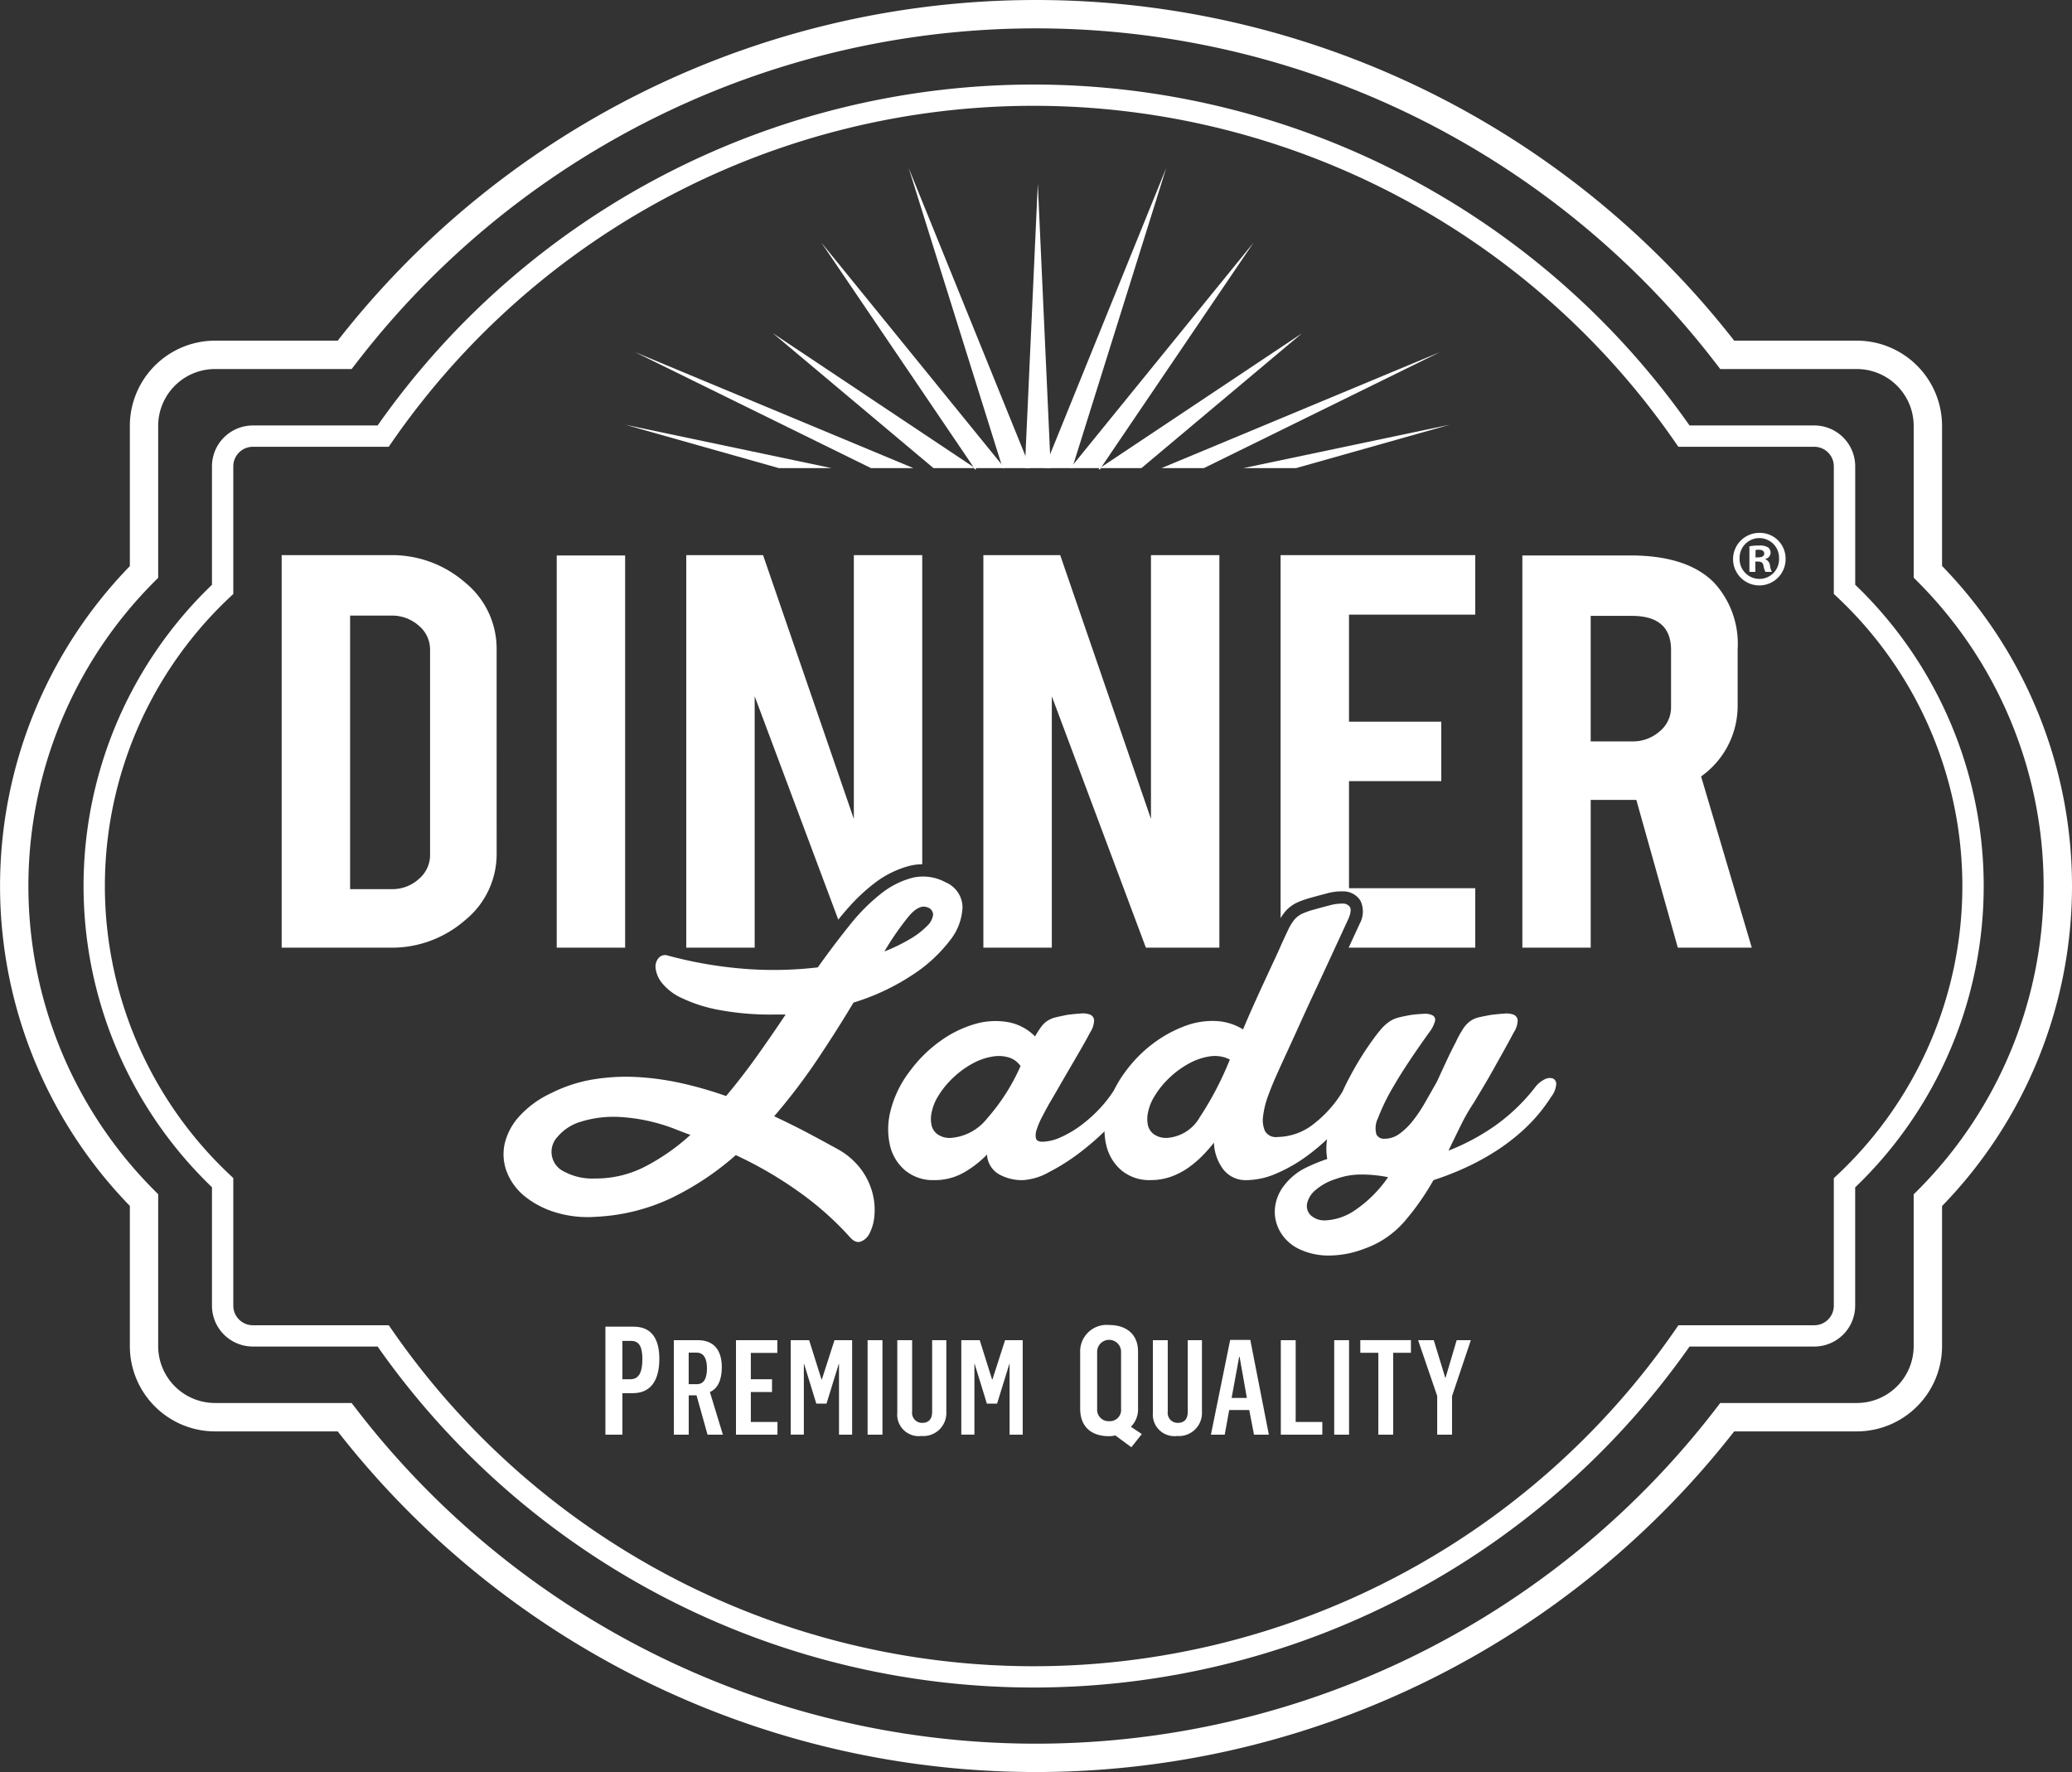
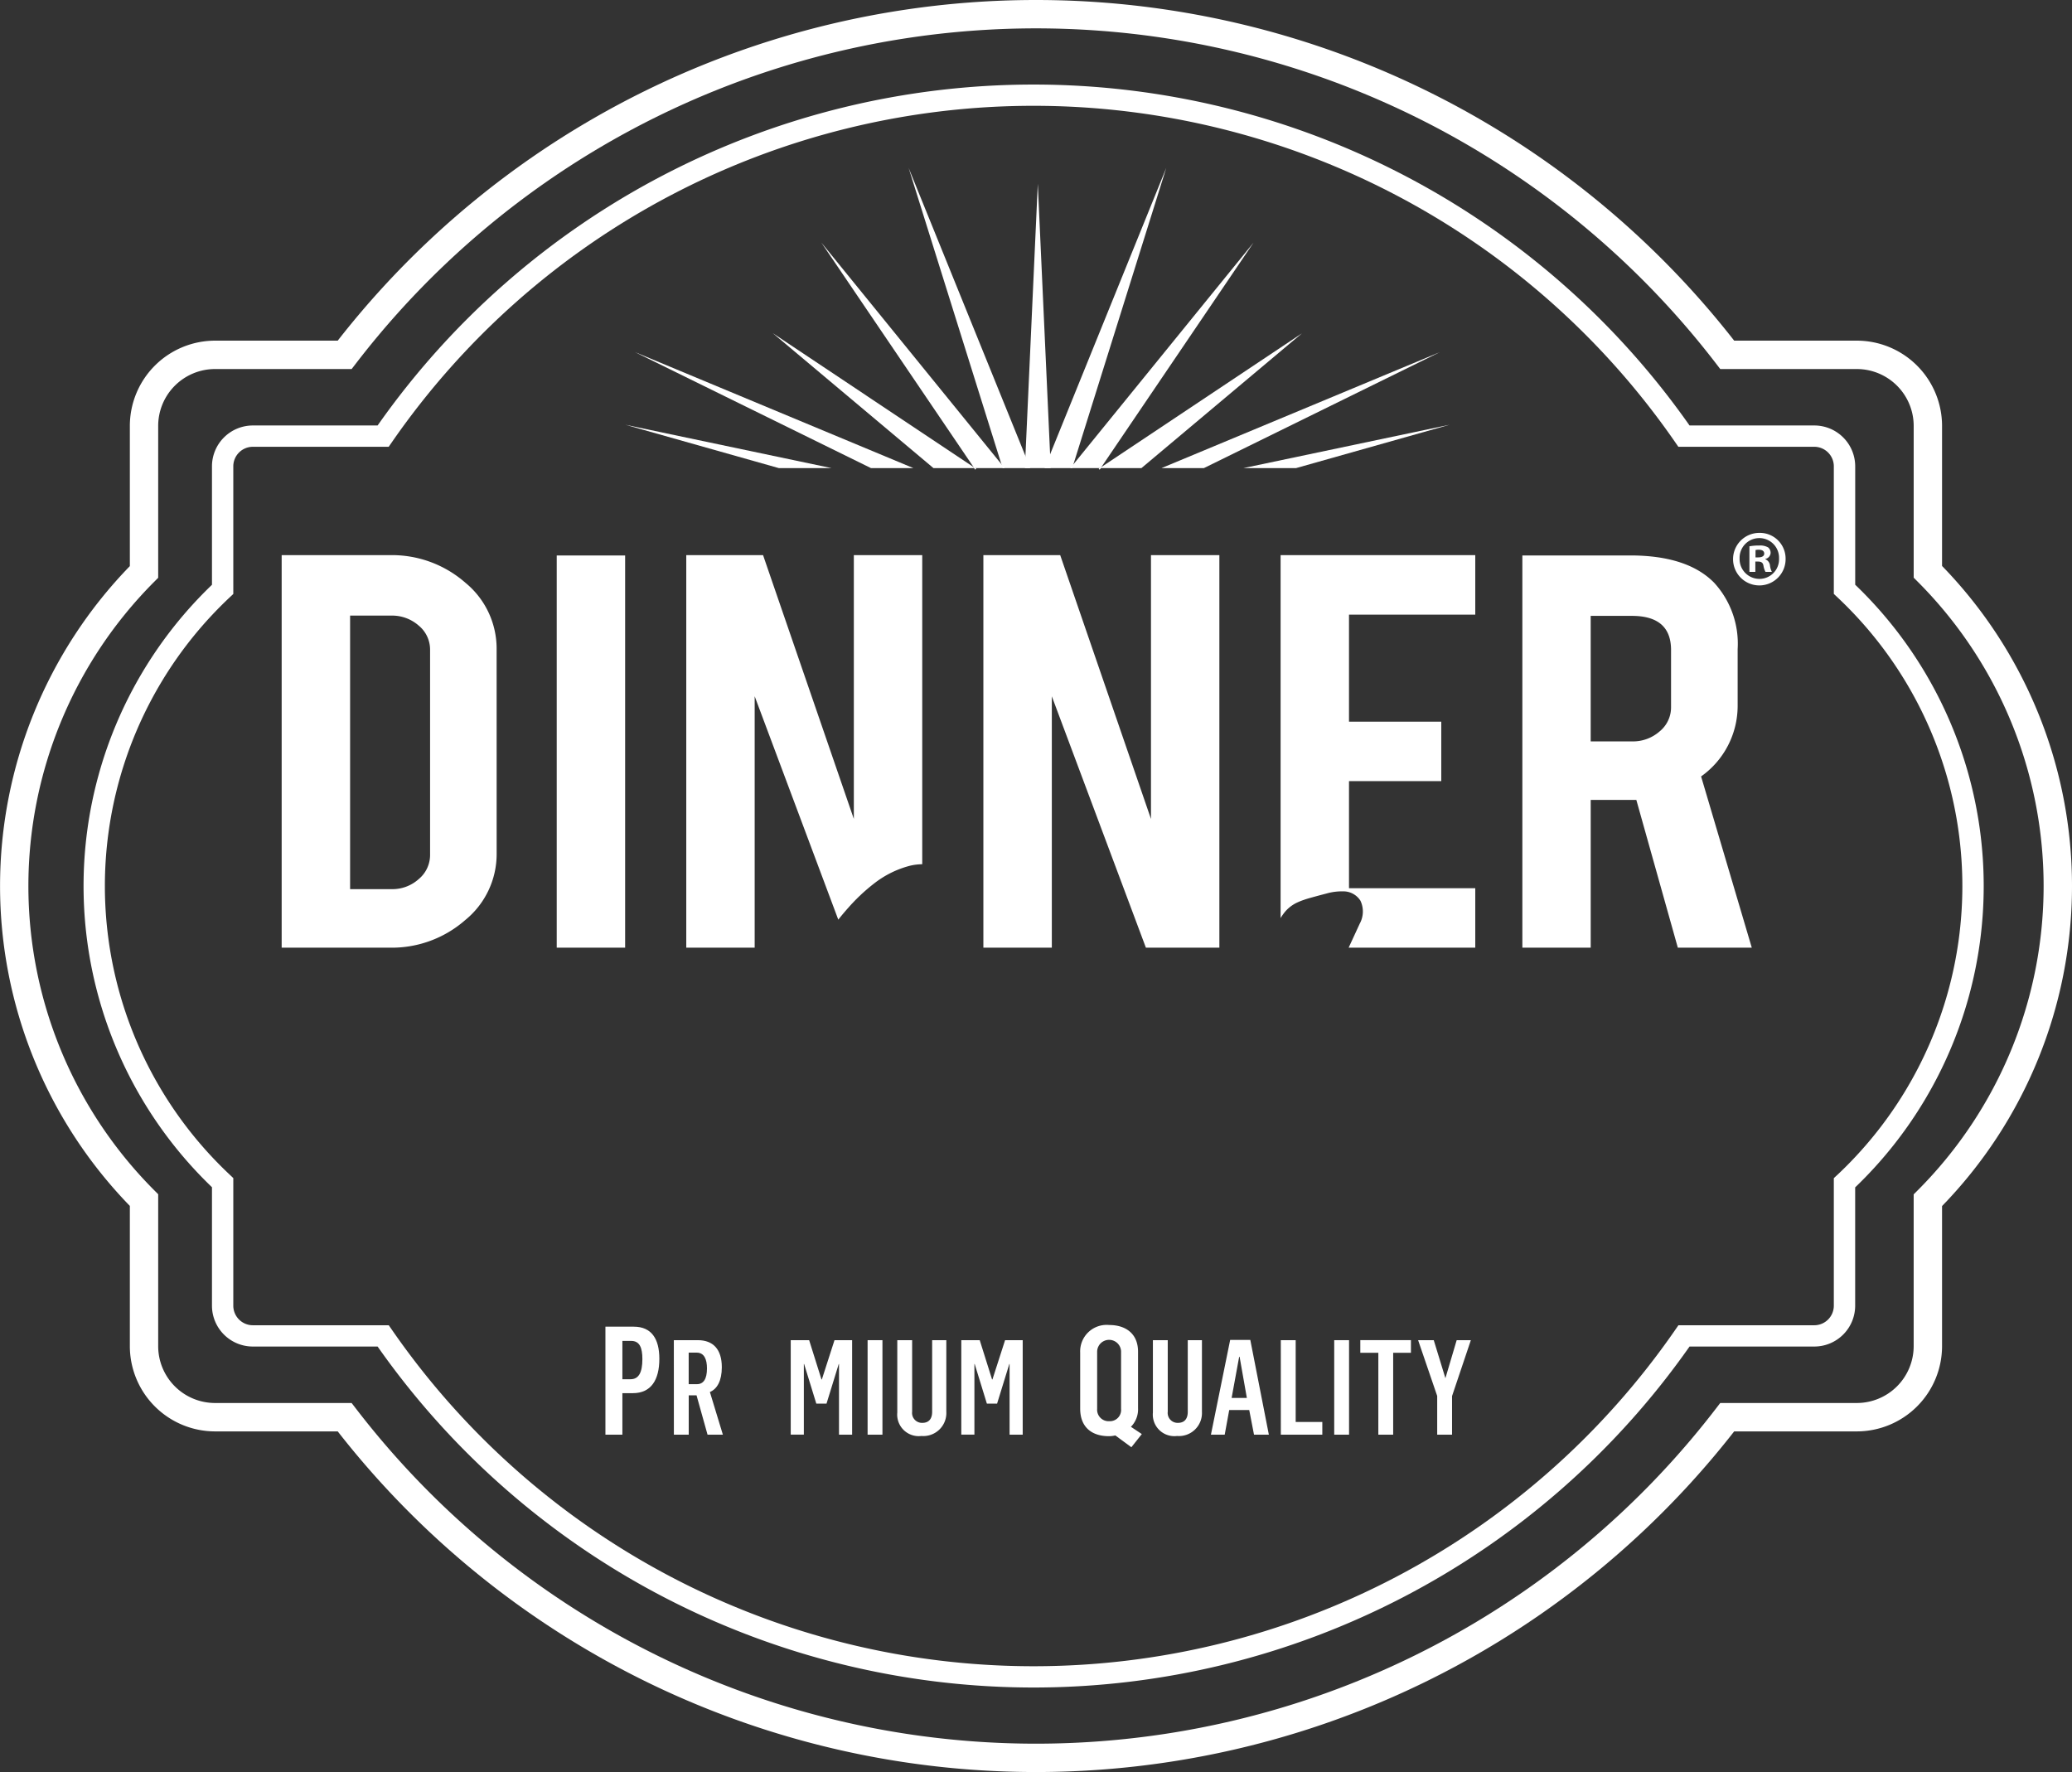
<svg xmlns="http://www.w3.org/2000/svg" width="229.733" height="196.47" viewBox="0 0 229.733 196.47">
  <rect x="0" y="0" width="229.733" height="196.47" fill="#333333" stroke="none" />
  <g transform="translate(-10229 5069.779)">
-     <path d="M673.814,553.389a1.176,1.176,0,0,0-.928.122,2.982,2.982,0,0,0-1.049.9,21.056,21.056,0,0,1-4.521,4.3,24.8,24.8,0,0,1-5.057,2.688q.684-1.419,1.344-2.76a22.028,22.028,0,0,1,1.439-2.518c.3-.488.638-1.056,1.029-1.711s.78-1.326,1.171-2.027.783-1.4,1.173-2.1.749-1.36,1.075-1.98a2.574,2.574,0,0,0,.441-1.342.729.729,0,0,0-.441-.636,2.332,2.332,0,0,0-1.075-.121c-.456.031-.946.079-1.465.146-.556.1-1,.187-1.345.27a2.61,2.61,0,0,0-.928.413,3.183,3.183,0,0,0-.782.832,11.674,11.674,0,0,0-.807,1.465c-.357.684-.7,1.378-1.027,2.078s-.681,1.472-1.072,2.322q-.685,1.217-1.346,2.369a15.649,15.649,0,0,1-1.367,2.027,7.438,7.438,0,0,1-1.466,1.416,2.834,2.834,0,0,1-1.684.537.9.9,0,0,1-.856-.49,2.491,2.491,0,0,1,.168-1.78,22.945,22.945,0,0,1,1.76-3.594q1.322-2.293,3.912-5.912a3.589,3.589,0,0,0,.658-1.27.556.556,0,0,0-.268-.634,1.836,1.836,0,0,0-.98-.173c-.422.018-.895.056-1.416.123-.553.1-1.018.193-1.391.292a3.259,3.259,0,0,0-1.025.465,4.82,4.82,0,0,0-.93.856q-.462.536-1.05,1.367a34.2,34.2,0,0,0-2.515,4.127q-.361.681-.679,1.391a13.113,13.113,0,0,1-3.109,3.52,6.6,6.6,0,0,1-4.1,1.515,1.385,1.385,0,0,1-1.391-.659,3.075,3.075,0,0,1-.2-1.71,9.909,9.909,0,0,1,.586-2.3q.462-1.244,1-2.418c.229-.521.565-1.252,1-2.2s.91-1.978,1.416-3.1,1.041-2.293,1.614-3.516,1.106-2.378,1.612-3.471.953-2.062,1.342-2.907.686-1.481.881-1.906c.26-.62.317-1.049.171-1.3a.912.912,0,0,0-.807-.389,5.2,5.2,0,0,0-1.44.193c-.571.151-1.149.3-1.733.469a8.02,8.02,0,0,0-1.371.486,2.591,2.591,0,0,0-.83.658,5.432,5.432,0,0,0-.658,1.077q-.317.661-.807,1.736c-.193.457-.463,1.048-.807,1.782s-.708,1.522-1.1,2.369-.791,1.727-1.2,2.639-.774,1.76-1.1,2.54a6.232,6.232,0,0,0-2.981-.928,8.583,8.583,0,0,0-3.421.537,14.085,14.085,0,0,0-3.5,1.9,15.033,15.033,0,0,0-3.149,3.178,13.711,13.711,0,0,0-1.263,2.062l0,0a13.693,13.693,0,0,1-1.544,1.991,15.629,15.629,0,0,1-2.127,1.906,11.554,11.554,0,0,1-2.248,1.319,5.109,5.109,0,0,1-2,.488c-.425,0-.668-.13-.733-.388a1.866,1.866,0,0,1,.1-1,8.974,8.974,0,0,1,.585-1.369q.392-.756.832-1.54c.291-.488.627-1.059,1-1.711s.765-1.326,1.173-2.027l1.221-2.1c.409-.7.774-1.36,1.1-1.98a2.585,2.585,0,0,0,.44-1.342.719.719,0,0,0-.44-.636,2.309,2.309,0,0,0-1.075-.121c-.454.031-.944.079-1.466.146-.488.1-.906.187-1.245.27a3.018,3.018,0,0,0-.905.364,2.691,2.691,0,0,0-.706.658,10.474,10.474,0,0,0-.71,1.1,5.6,5.6,0,0,0-3.028-1.589,8.059,8.059,0,0,0-3.664.223,12.534,12.534,0,0,0-3.813,1.879,15.023,15.023,0,0,0-3.421,3.4,11.851,11.851,0,0,0-2.1,4.35,8.125,8.125,0,0,0-.049,3.862,5.133,5.133,0,0,0,1.708,2.758,4.814,4.814,0,0,0,3.176,1.049,6.477,6.477,0,0,0,3.322-.854,11.544,11.544,0,0,0,2.542-1.978,2.669,2.669,0,0,0,1.27,2.149,5.16,5.16,0,0,0,2.735.683,6.7,6.7,0,0,0,2.859-.879,22.561,22.561,0,0,0,3.493-2.223,29.283,29.283,0,0,0,2.673-2.306,7.042,7.042,0,0,0,.211,1.6,5.154,5.154,0,0,0,1.708,2.758,4.821,4.821,0,0,0,3.178,1.049,6.722,6.722,0,0,0,2.3-.389,8.04,8.04,0,0,0,1.953-1.028,11.6,11.6,0,0,0,1.562-1.342,17.343,17.343,0,0,0,1.221-1.394,5.16,5.16,0,0,0,1.03,2.956,3.13,3.13,0,0,0,2.639,1.2,8.451,8.451,0,0,0,3.3-.757,16.844,16.844,0,0,0,3.516-2.05,22.862,22.862,0,0,0,2.061-1.733,6.686,6.686,0,0,0,.016,2.194,19.852,19.852,0,0,0-2.491,1.028,6.9,6.9,0,0,0-2.468,2.151,4.829,4.829,0,0,0-.856,2.493,4.418,4.418,0,0,0,.611,2.417,4.777,4.777,0,0,0,1.955,1.834,7.526,7.526,0,0,0,3.127.78,10.943,10.943,0,0,0,4.177-.731,10.492,10.492,0,0,0,4.52-3.057,28.551,28.551,0,0,0,3.2-4.568,32.3,32.3,0,0,0,3.619-1.416,27.217,27.217,0,0,0,3.493-1.931,22.325,22.325,0,0,0,3.2-2.541,18.058,18.058,0,0,0,2.738-3.347,2.6,2.6,0,0,0,.562-1.392.668.668,0,0,0-.392-.661M611.1,557.836a5.664,5.664,0,0,1-4.055,2.151,2.364,2.364,0,0,1-1.419-.391,1.707,1.707,0,0,1-.683-1.028,3.384,3.384,0,0,1,.025-1.466,5.384,5.384,0,0,1,.658-1.661,9.883,9.883,0,0,1,1.76-2.174,10.218,10.218,0,0,1,2.127-1.54,6.869,6.869,0,0,1,2.171-.757,3.873,3.873,0,0,1,1.906.121,2.441,2.441,0,0,1,1.222.928,22.4,22.4,0,0,1-3.713,5.815m23.6-.171a4.517,4.517,0,0,1-3.664,2.322,2.352,2.352,0,0,1-1.416-.391,1.711,1.711,0,0,1-.686-1.028,3.458,3.458,0,0,1,.025-1.466,5.407,5.407,0,0,1,.661-1.661,9.805,9.805,0,0,1,1.758-2.174,10.154,10.154,0,0,1,2.127-1.54,6.889,6.889,0,0,1,2.149-.757,3.787,3.787,0,0,1,1.881.121l.488.2a35.743,35.743,0,0,1-3.322,6.377m17.126,10.383a6.312,6.312,0,0,1-3.152,1.077,2.259,2.259,0,0,1-1.661-.539,1.447,1.447,0,0,1-.441-1.27,2.672,2.672,0,0,1,.879-1.491,6.311,6.311,0,0,1,2.344-1.294,8.039,8.039,0,0,1,2.812-.488,15.014,15.014,0,0,1,2.956.295,13.963,13.963,0,0,1-3.738,3.711" transform="translate(9727.34 -5503.6)" fill="#fff" />
    <path d="M648.706,427.1V411.57a9.457,9.457,0,0,0-9.448-9.448h-13.6a98.225,98.225,0,0,0-154.832,0h-13.6a9.459,9.459,0,0,0-9.448,9.448v15.549a50.906,50.906,0,0,0,0,70.939v15.551a9.46,9.46,0,0,0,9.448,9.448h13.6a98.228,98.228,0,0,0,154.832,0h13.6a9.459,9.459,0,0,0,9.448-9.448V498.071a50.9,50.9,0,0,0,0-70.968m-3.147,69.673v16.832a6.308,6.308,0,0,1-6.3,6.3H624.112l-.472.614a95.079,95.079,0,0,1-150.8,0l-.474-.614H457.22a6.305,6.305,0,0,1-6.3-6.3V496.762l-.459-.461a47.754,47.754,0,0,1,0-67.425l.459-.461V411.57a6.306,6.306,0,0,1,6.3-6.3h15.149l.474-.614a95.079,95.079,0,0,1,150.8,0l.472.614h15.146a6.308,6.308,0,0,1,6.3,6.3V428.4l.458.461a47.752,47.752,0,0,1,0,67.455Z" transform="translate(9795.619 -5434.132)" fill="#fff" />
    <path d="M645.5,435.677V422.556a4.535,4.535,0,0,0-4.529-4.53H627.131a88.869,88.869,0,0,0-145.46,0H467.835a4.535,4.535,0,0,0-4.529,4.53V435.69a46.287,46.287,0,0,0,0,66.793v13.137a4.533,4.533,0,0,0,4.529,4.527h13.836a88.862,88.862,0,0,0,145.46,0h13.836a4.533,4.533,0,0,0,4.529-4.527V502.5a46.288,46.288,0,0,0,0-66.821M643.5,501.131l-.371.348v14.141a2.17,2.17,0,0,1-2.167,2.167H625.9l-.352.508a86.5,86.5,0,0,1-142.287,0l-.353-.508h-15.07a2.17,2.17,0,0,1-2.167-2.167V501.468l-.371-.351a43.924,43.924,0,0,1,0-64.06l.371-.349V422.556a2.168,2.168,0,0,1,2.167-2.167H482.9l.353-.508a86.5,86.5,0,0,1,142.287,0l.352.508h15.07a2.168,2.168,0,0,1,2.167,2.167V436.7l.371.35a43.924,43.924,0,0,1,0,64.085" transform="translate(9789.196 -5440.631)" fill="#fff" />
    <path d="M764.587,467.233a2.913,2.913,0,1,1-2.9-2.834,2.849,2.849,0,0,1,2.9,2.834m-5.1,0A2.2,2.2,0,0,0,761.7,469.5a2.17,2.17,0,0,0,2.16-2.246,2.188,2.188,0,1,0-4.373-.018m1.746,1.486h-.657v-2.834a5.655,5.655,0,0,1,1.088-.087,1.762,1.762,0,0,1,.984.208.785.785,0,0,1,.278.621.726.726,0,0,1-.587.657v.034a.84.84,0,0,1,.517.691,2.111,2.111,0,0,0,.208.709h-.709a2.348,2.348,0,0,1-.224-.692c-.053-.311-.226-.449-.589-.449h-.31Zm.017-1.607h.31c.364,0,.657-.12.657-.416,0-.259-.189-.432-.6-.432a1.442,1.442,0,0,0-.362.037Z" transform="translate(9662.391 -5475.096)" fill="#fff" />
    <path d="M628.662,430.384H625.8l.061-1.355,1.371-30.167,1.365,30.009Z" transform="translate(9716.834 -5448.262)" fill="#fff" />
    <path d="M614.4,429.165l-.137-.438-10.284-32.842,12.944,31.924.55,1.355Z" transform="translate(9725.767 -5447.043)" fill="#fff" />
    <path d="M604.636,434.9l.117.079-.108.077-.106-.155-.079-.117L587.591,409.9l19.964,24.567.355.438Z" transform="translate(9732.478 -5452.78)" fill="#fff" />
    <path d="M601.019,441.946l-.108.076-.106-.155h-4.52l-17.814-14.96,22.256,14.843.175.117Z" transform="translate(9736.212 -5459.746)" fill="#fff" />
    <path d="M552.591,430.459l30.87,12.862h-4.7Z" transform="translate(9746.809 -5461.2)" fill="#fff" />
    <path d="M550.786,444.1l22.854,4.806H567.8Z" transform="translate(9747.547 -5466.786)" fill="#fff" />
    <path d="M642.986,395.885,632.7,428.727v0l-.138.436h-3.073l.614-1.513Z" transform="translate(9715.321 -5447.043)" fill="#fff" />
    <path d="M654.645,409.9l-16.868,24.886,0,0-.077.117-.106.155-.11-.076.117-.079h-3.273l.355-.436v0Z" transform="translate(9713.342 -5452.78)" fill="#fff" />
    <path d="M662.219,426.908,644.4,441.868h-4.518l-.106.155-.11-.076.117-.079.175-.117,0,0Z" transform="translate(9711.153 -5459.745)" fill="#fff" />
    <path d="M682.329,430.459l-26.174,12.862h-4.7Z" transform="translate(9706.326 -5461.2)" fill="#fff" />
    <path d="M689.693,444.1l-17.018,4.806h-5.833Z" transform="translate(9700.029 -5466.786)" fill="#fff" />
    <path d="M547.049,613.432h3.141c1.965,0,2.838,1.343,2.838,3.56,0,2.334-.907,3.812-2.939,3.812H548.93v4.6h-1.881Zm2.789,5.827c.906,0,1.309-.756,1.309-2.234,0-1.26-.3-2.015-1.243-2.015h-.974v4.249Z" transform="translate(9749.077 -5536.118)" fill="#fff" />
    <path d="M559.894,615.965h2.659c1.7,0,2.66,1.014,2.66,3,0,1.5-.514,2.41-1.322,2.748l1.44,4.732h-1.7l-1.22-4.364h-.867v4.364h-1.645Zm2.557,4.879c.72,0,1.117-.559,1.117-1.749,0-1.014-.308-1.749-1.146-1.749h-.882v3.5Z" transform="translate(9743.818 -5537.155)" fill="#fff" />
-     <path d="M571.563,615.966h4.584v1.411h-2.939V620.3h2.351v1.411h-2.351v3.321h2.953v1.411h-4.6Z" transform="translate(9739.04 -5537.155)" fill="#fff" />
    <path d="M581.84,615.966h2.042l1.367,4.349h.044l1.4-4.349h1.954v10.477h-1.455v-7.832h-.03L585.808,623h-1.132l-1.352-4.394h-.03v7.832H581.84Z" transform="translate(9734.832 -5537.155)" fill="#fff" />
    <rect width="1.646" height="10.477" transform="translate(10325.195 -4921.189)" fill="#fff" />
    <path d="M601.846,623.989v-8.023h1.646V623.9a1.1,1.1,0,0,0,1.132,1.234c.764,0,1.087-.5,1.087-1.219v-7.949h1.572v7.949a2.553,2.553,0,0,1-2.762,2.674,2.388,2.388,0,0,1-2.675-2.6" transform="translate(9726.641 -5537.156)" fill="#fff" />
    <path d="M613.865,615.966h2.042l1.367,4.349h.044l1.4-4.349h1.954v10.477h-1.455v-7.832h-.03L617.832,623H616.7l-1.352-4.394h-.03v7.832h-1.454Z" transform="translate(9721.72 -5537.155)" fill="#fff" />
    <path d="M640.08,625.36a2.975,2.975,0,0,1-.705.085c-1.9,0-3.191-.991-3.191-3.057v-6.213a2.936,2.936,0,0,1,3.224-3.057c1.78,0,3.191.924,3.191,2.956v6.264a2.741,2.741,0,0,1-.79,2.066l1.209.805-1.159,1.462Zm.638-2.938V616.04a1.327,1.327,0,0,0-2.653.034v6.348a1.273,1.273,0,0,0,1.343,1.361,1.247,1.247,0,0,0,1.31-1.361" transform="translate(9712.581 -5535.989)" fill="#fff" />
    <path d="M649.838,623.989v-8.023h1.646V623.9a1.1,1.1,0,0,0,1.132,1.234c.764,0,1.087-.5,1.087-1.219v-7.949h1.572v7.949a2.553,2.553,0,0,1-2.762,2.674,2.388,2.388,0,0,1-2.675-2.6" transform="translate(9706.99 -5537.156)" fill="#fff" />
    <path d="M662.868,615.916H665.1l2.057,10.506h-1.646l-.529-2.732h-2.219l-.5,2.732h-1.528Zm1.851,6.436-.808-4.57h-.044l-.838,4.57Z" transform="translate(9702.527 -5537.135)" fill="#fff" />
    <path d="M673.85,615.966H675.5v9.066h2.953v1.411h-4.6Z" transform="translate(9697.159 -5537.155)" fill="#fff" />
    <rect width="1.646" height="10.477" transform="translate(10376.931 -4921.189)" fill="#fff" />
    <path d="M690.778,617.361h-2v-1.4h5.613v1.4h-1.969v9.081h-1.646Z" transform="translate(9691.046 -5537.155)" fill="#fff" />
    <path d="M701.745,622.152l-2.116-6.186h1.734l1.293,4.217,1.249-4.217h1.572l-2.086,6.2v4.276h-1.646Z" transform="translate(9686.604 -5537.156)" fill="#fff" />
    <path d="M510.1,501.694a9.433,9.433,0,0,1-3.491,7.354,12.355,12.355,0,0,1-8.425,3.054H486.264V468.583h11.917a12.343,12.343,0,0,1,8.447,3.054,9.444,9.444,0,0,1,3.469,7.323Zm-16.249,3.919h4.573a4.361,4.361,0,0,0,3.049-1.127,3.47,3.47,0,0,0,1.246-2.657V479.065a3.444,3.444,0,0,0-1.261-2.672,4.45,4.45,0,0,0-3.034-1.108h-4.573Z" transform="translate(9773.966 -5476.81)" fill="#fff" />
    <rect width="7.584" height="43.483" transform="translate(10290.727 -5008.191)" fill="#fff" />
    <path d="M588.391,468.584v34.267a6.173,6.173,0,0,0-1.34.162,10.867,10.867,0,0,0-4.032,2,20.574,20.574,0,0,0-2.787,2.618q-.472.527-.938,1.1c-.071.088-.141.175-.211.266l-6.722-17.958-2.549-6.812V512.1h-7.584v-43.52h8.515l.816,2.374,9.248,26.873V468.584Z" transform="translate(9742.862 -5476.81)" fill="#fff" />
    <path d="M626.53,468.583l10.063,29.248V468.583h7.583V512.1h-8.147L625.6,484.233V512.1h-7.589V468.583Z" transform="translate(9720.021 -5476.809)" fill="#fff" />
    <path d="M695.393,468.584v6.593h-14v11.869h10.23v6.593h-10.23V505.51h14V512.1H681.355l1.229-2.662a2.8,2.8,0,0,0,.079-2.539,2.235,2.235,0,0,0-1.915-1.04,6.251,6.251,0,0,0-1.843.236c-.58.151-1.162.308-1.753.472-.3.083-.565.164-.8.249a6.907,6.907,0,0,0-.816.335,3.941,3.941,0,0,0-1.272,1.016,5.713,5.713,0,0,0-.456.654V468.584Z" transform="translate(9697.178 -5476.81)" fill="#fff" />
    <path d="M731.152,468.637q6.334,0,9.308,3.022a9.993,9.993,0,0,1,2.61,7.355v6.319a9.6,9.6,0,0,1-4.053,7.806l5.62,18.985h-8.2l-4.6-16.381h-5.059v16.381H719.2V468.637Zm4.534,10.484q0-3.782-4.337-3.783h-4.573v13.916h4.573a4.478,4.478,0,0,0,3.073-1.111,3.434,3.434,0,0,0,1.264-2.67Z" transform="translate(9678.592 -5476.832)" fill="#fff" />
-     <path d="M546.106,537.671a46.156,46.156,0,0,0,9.015,1.515,41.718,41.718,0,0,0,7.648-.195q1.806-2.538,3.544-4.692A20.764,20.764,0,0,1,569.8,530.8a9.428,9.428,0,0,1,3.518-1.759,5.236,5.236,0,0,1,3.616.516,3.055,3.055,0,0,1,1.881,2.734,6.3,6.3,0,0,1-1.416,3.739,16.586,16.586,0,0,1-4.2,3.836,25.053,25.053,0,0,1-6.475,3.03q-1.807,3.028-3.982,6.278a66.334,66.334,0,0,1-4.814,6.326q2.1.981,3.886,1.932t3.2,1.736a8.082,8.082,0,0,1,2.54,2.2,7.686,7.686,0,0,1,1.27,2.616,7.3,7.3,0,0,1,.22,2.54,5.176,5.176,0,0,1-.539,1.955,1.752,1.752,0,0,1-1.026.929q-.609.171-1.245-.61a34.264,34.264,0,0,0-4.52-4.154,43.722,43.722,0,0,0-8.039-4.838,31.46,31.46,0,0,1-7.107,4.74,21.907,21.907,0,0,1-8.431,2.1,12.228,12.228,0,0,1-4.52-.514,10.03,10.03,0,0,1-3.373-1.783,6.514,6.514,0,0,1-1.93-2.614,5.454,5.454,0,0,1-.293-3.054,6.779,6.779,0,0,1,1.564-3.08,11.043,11.043,0,0,1,3.664-2.685,16.107,16.107,0,0,1,4.692-1.515,22.488,22.488,0,0,1,4.911-.244,30.6,30.6,0,0,1,4.935.707,42.9,42.9,0,0,1,4.814,1.394q1.758-2.1,3.4-4.4t3.2-4.639H557.98a31.064,31.064,0,0,1-6.328-.539,16.484,16.484,0,0,1-4.032-1.319,6.009,6.009,0,0,1-2.148-1.662,3.206,3.206,0,0,1-.686-1.611,1.458,1.458,0,0,1,.344-1.15.936.936,0,0,1,.976-.268M538.141,562.4a11.887,11.887,0,0,0,5.474-1.32,23.54,23.54,0,0,0,5.031-3.517c-.555-.194-1.156-.424-1.807-.685a20.039,20.039,0,0,0-6.037-1.3,12.236,12.236,0,0,0-4.346.537,5.329,5.329,0,0,0-2.542,1.661,2.413,2.413,0,0,0,.732,3.86,6.586,6.586,0,0,0,3.494.758m36.8-30.051q-.929-.392-2.1,1a31.616,31.616,0,0,0-2.688,3.883,19.077,19.077,0,0,0,2.907-1.418,8.718,8.718,0,0,0,1.834-1.415,2.088,2.088,0,0,0,.659-1.221.868.868,0,0,0-.611-.831" transform="translate(9756.906 -5501.514)" fill="#fff" />
  </g>
</svg>